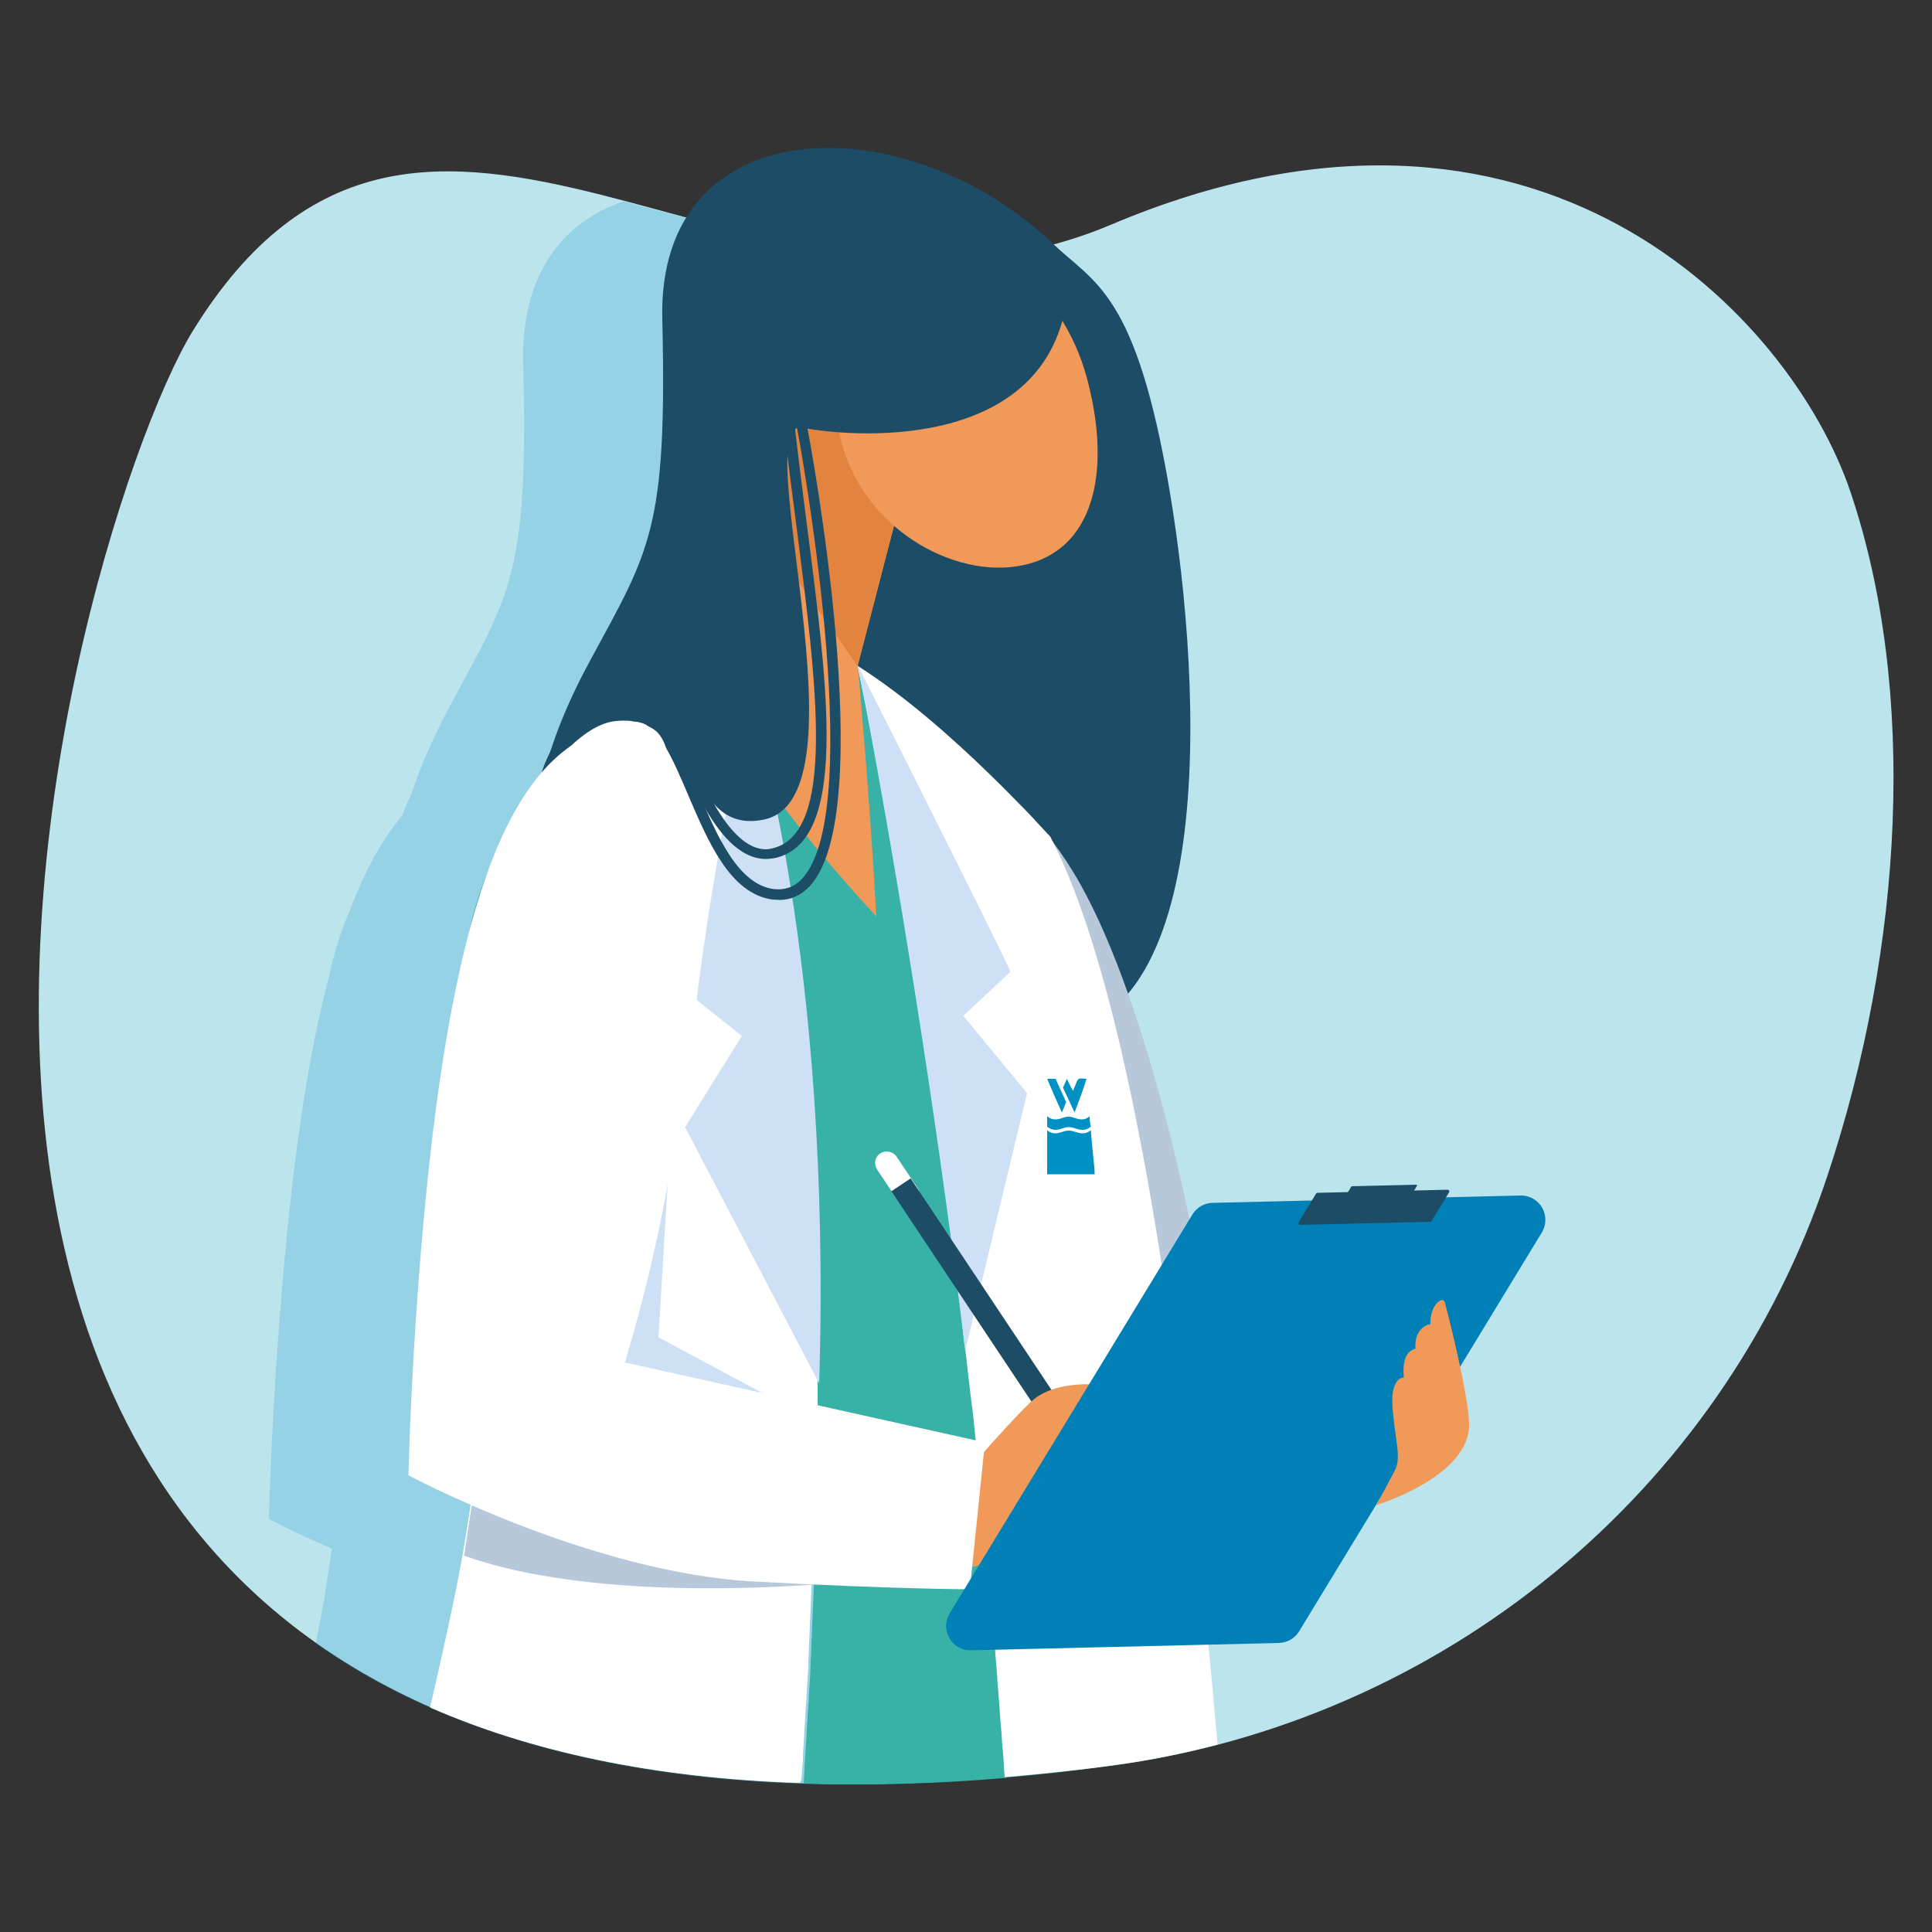
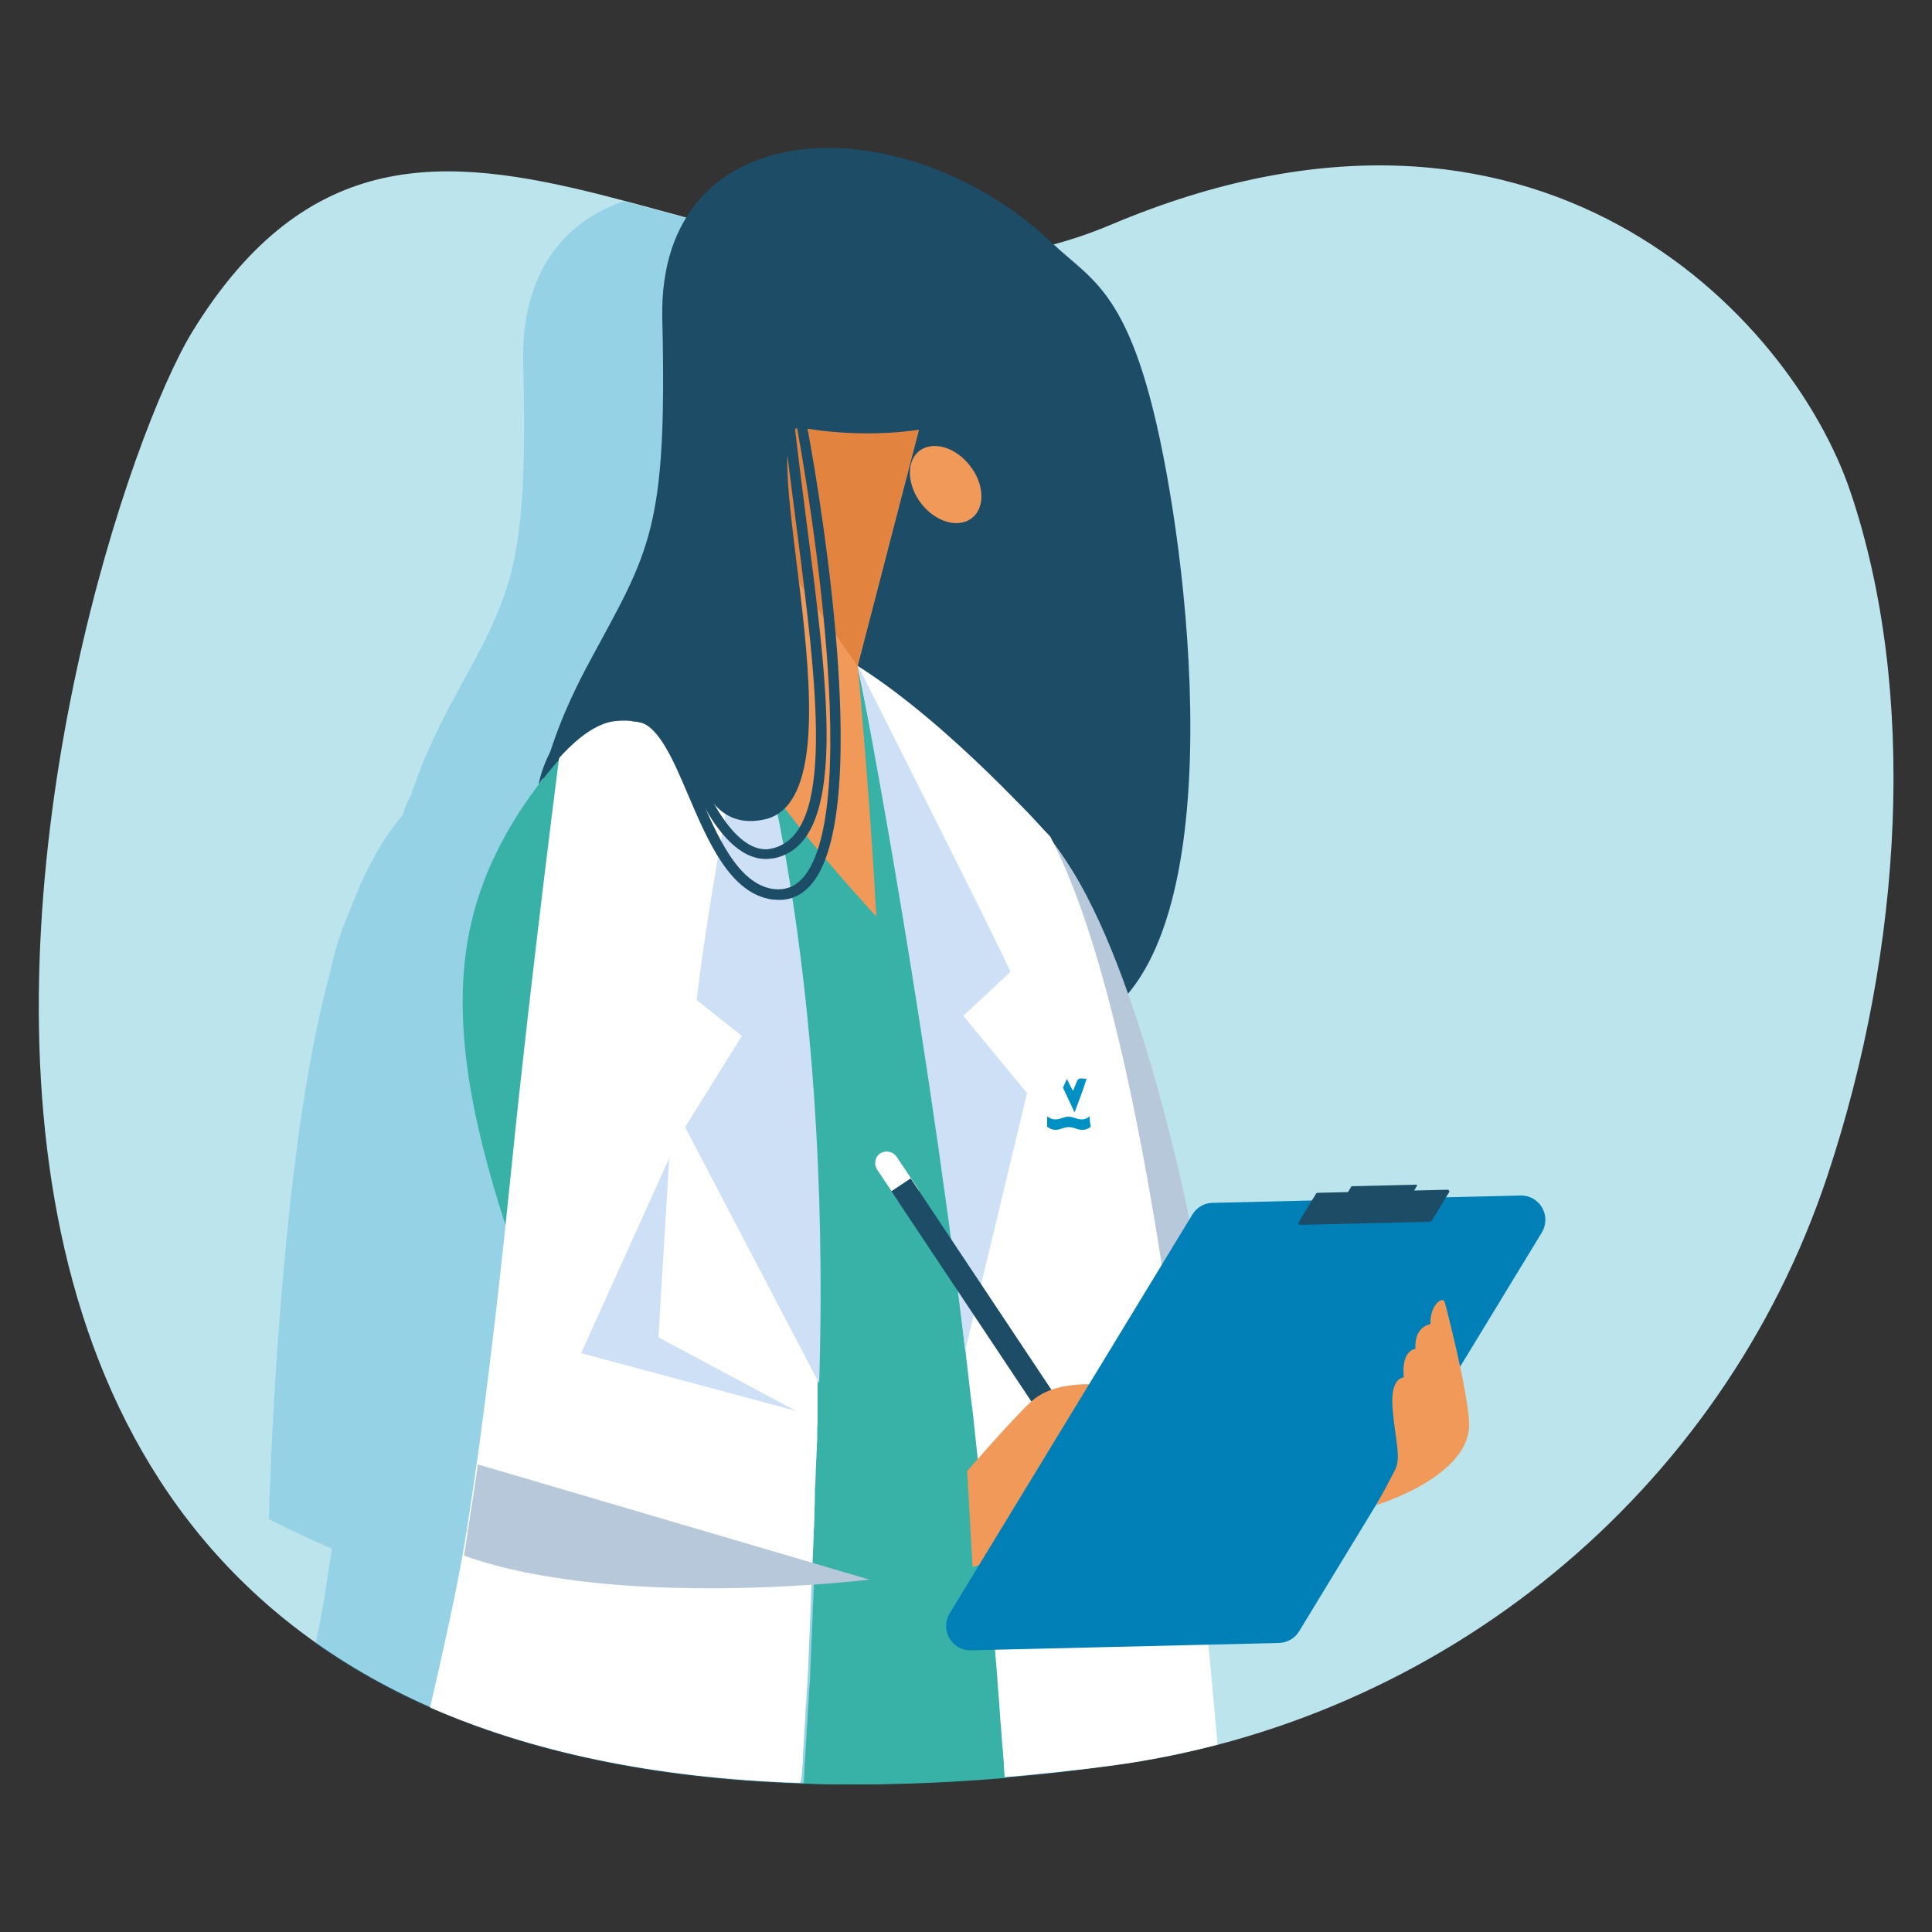
<svg xmlns="http://www.w3.org/2000/svg" xmlns:xlink="http://www.w3.org/1999/xlink" version="1.1" id="Calque_1" x="0px" y="0px" viewBox="0 0 500 500" style="enable-background:new 0 0 500 500;" xml:space="preserve">
  <rect x="0" y="0" width="500" height="500" fill="#333333" stroke="none" />
  <style type="text/css">
	.st0{fill:#BBE4ED;}
	.st1{opacity:0.2;fill:#008FC3;}
	.st2{fill:#38B1A7;}
	.st3{fill:#1D4D66;}
	.st4{fill:#B7C8DA;}
	.st5{fill:#FFFFFF;}
	.st6{fill:#F09959;}
	.st7{fill:#E28440;}
	.st8{fill:#CDE0F5;}
	.st9{enable-background:new    ;}
	.st10{clip-path:url(#SVGID_00000167354303596961660060000011654462965229984641_);}
	.st11{fill:#0091C4;}
	.st12{fill:#0F4583;}
	.st13{fill:#266EB6;}
	.st14{fill:#0080B7;}
</style>
  <g>
    <path class="st0" d="M478.9,127.3c17.3,51.3,13.8,117.6-6,177.1c-27.3,82-99.8,141.2-185.5,152.6C-92.1,507.5,17.3,139.1,49.8,85.8   c59.6-96.9,143.9,11.9,237.6-27.6C397.9,11.4,463.6,82,478.9,127.3z" />
    <path class="st1" d="M295,436.1c2.1-0.1,4.1-1.2,5.2-3l19.9-32.8c1.4-0.4,24.6-7.7,24-21.2c-0.1-3.3-1.2-8.9-2.3-14.4l21.2-34.8   c2.6-4.3-0.6-9.7-5.5-9.6l-19.3,0.5l0.8-1.3c0.2-0.3,0-0.7-0.4-0.7L330,319l0.7-1.1c0.1-0.2,0-0.3-0.2-0.3l-16.6,0.4   c-0.1,0-0.1,0-0.2,0.1l-0.8,1.4l-7.9,0.2c-0.2,0-0.3,0.1-0.4,0.2l-1.1,1.8l-25.7,0.6c-2.1,0.1-4.1,1.2-5.2,3l-0.8,1.3   c-1.8-9-7.5-34.5-15.9-58.4c21.5-25.6,17.5-90.3,10.8-130.1c-8.7-51.4-19.3-53.6-30.4-64.1c-2.8-2.6-5.7-5.1-8.7-7.3   c-23-2.2-45.1-9.1-66.2-14.6c-15.6,5.3-26.5,18.7-26,41.6c1.4,54.7-3.2,59.8-18.7,88.5c-4.6,8.6-8,16.4-10.3,23.5   c-1.1,2-1.8,3.9-2.3,5.4c-5,5.8-9.5,13.8-13.5,24.4c-1.9,4.3-3.4,8.8-4.6,13.5c-0.3,1.2-0.5,2.4-0.8,3.6   c-4.6,17.2-8.2,39.2-10.9,66.6c-4,40.1-4.7,73.9-4.7,73.9s6.3,3.4,16.3,7.7l-2,13c0,0,0,0,0,0c-0.6,3.4-1.3,7.3-2.2,11.6   c41.2,29.1,103.9,43.9,196.6,32.9c-0.6-7.2-1.3-14.4-2-21.5L295,436.1z" />
    <path class="st2" d="M212.2,325.9c0,0.9,0,1.8,0,2.6c0,0.6,0,1.2,0,1.8c0,0.7,0,1.5,0,2.2c0,0.6,0,1.3,0,1.9c0,0.7,0,1.4,0,2.2   c0,0.6,0,1.3,0,1.9c0,0.7,0,1.5,0,2.2c0,0.7,0,1.3,0,2c0,0.7,0,1.5,0,2.2c0,0.7,0,1.3,0,2c0,0.7,0,1.5,0,2.2c0,0.7,0,1.4,0,2   c0,0.7,0,1.5,0,2.2c0,0.7,0,1.4,0,2.1c0,0.7,0,1.5,0,2.2c0,0.7,0,1.4,0,2.1c0,0.8,0,1.5,0,2.3c0,0.7,0,1.4,0,2.1c0,0.8,0,1.5,0,2.3   c0,0.7,0,1.4,0,2c0,0.8,0,1.6-0.1,2.4c0,0.7,0,1.4,0,2c0,0.8,0,1.6-0.1,2.4c0,0.7,0,1.3-0.1,2c0,0.8,0,1.7-0.1,2.5   c0,0.6,0,1.3-0.1,1.9c0,0.9-0.1,1.9-0.1,2.8c0,0.6,0,1.1-0.1,1.7c0,1.5-0.1,3-0.1,4.5c0,0.3,0,0.5,0,0.8c0,1.3-0.1,2.5-0.1,3.8   c0,0.6,0,1.1-0.1,1.7c0,1-0.1,1.9-0.1,2.9c0,0.6-0.1,1.3-0.1,1.9c0,0.9-0.1,1.8-0.1,2.7c0,0.7-0.1,1.4-0.1,2c0,0.9-0.1,1.8-0.1,2.6   c0,0.7-0.1,1.4-0.1,2.1c0,0.9-0.1,1.7-0.1,2.6c0,0.7-0.1,1.4-0.1,2.1c0,0.9-0.1,1.7-0.1,2.6c0,0.7-0.1,1.4-0.1,2.2   c0,0.9-0.1,1.7-0.1,2.6c0,0.7-0.1,1.5-0.1,2.2c0,0.9-0.1,1.7-0.1,2.6c0,0.7-0.1,1.5-0.1,2.2c0,0.9-0.1,1.8-0.1,2.6   c0,0.7-0.1,1.5-0.1,2.2c-0.1,0.9-0.1,1.8-0.2,2.7c0,0.7-0.1,1.4-0.1,2.2c-0.1,0.9-0.1,1.8-0.2,2.7c0,0.7-0.1,1.4-0.1,2.1   c-0.1,0.9-0.1,1.9-0.2,2.8c0,0.7-0.1,1.4-0.1,2.1c-0.1,1-0.1,2-0.2,3c0,0.7-0.1,1.3-0.1,2c-0.1,1.1-0.2,2.2-0.2,3.3   c0,0.6-0.1,1.1-0.1,1.7c0,0.7-0.1,1.3-0.1,2c16.2,0.5,33.7,0.1,52.5-1.5c0-0.5-0.1-0.9-0.1-1.4c0-0.5-0.1-1-0.1-1.4   c0-0.2,0-0.4,0-0.6c-0.1-0.8-0.1-1.6-0.2-2.4c0-0.5-0.1-1.1-0.1-1.6c0-0.3,0-0.6-0.1-0.9c0-0.6-0.1-1.3-0.1-1.9   c0-0.5-0.1-1.1-0.1-1.6c0-0.2,0-0.4,0-0.7c-0.1-0.7-0.1-1.4-0.2-2.2c0-0.5-0.1-1-0.1-1.6c0-0.5-0.1-0.9-0.1-1.4   c0-0.5-0.1-1-0.1-1.4c0-0.5-0.1-0.9-0.1-1.4c-0.1-1.6-0.2-3.3-0.4-4.9c0-0.1,0-0.2,0-0.4c-0.1-1.6-0.3-3.3-0.4-4.9   c0-0.4-0.1-0.8-0.1-1.2c-0.1-0.9-0.1-1.8-0.2-2.7c0-0.6-0.1-1.1-0.1-1.7c0-0.5-0.1-0.9-0.1-1.4c0-0.4-0.1-0.8-0.1-1.2   c0-0.6-0.1-1.2-0.1-1.8c-0.1-0.8-0.1-1.7-0.2-2.5c-0.1-0.6-0.1-1.2-0.2-1.8c0-0.5-0.1-1-0.1-1.6c0-0.3-0.1-0.6-0.1-0.9   c-0.1-0.6-0.1-1.2-0.2-1.8c-0.1-0.6-0.1-1.2-0.2-1.9c0-0.2,0-0.4-0.1-0.6c-0.1-0.6-0.1-1.2-0.2-1.8c-0.1-1.6-0.3-3.2-0.4-4.8   c0-0.5-0.1-1.1-0.1-1.6c-0.1-0.6-0.1-1.3-0.2-1.9c0-0.1,0-0.2,0-0.3c-0.1-0.7-0.1-1.3-0.2-2c0-0.4-0.1-0.9-0.1-1.3   c0-0.3-0.1-0.6-0.1-0.9c-0.1-0.7-0.1-1.4-0.2-2c-0.1-0.7-0.1-1.4-0.2-2.1c-0.1-0.7-0.1-1.4-0.2-2.1c-0.1-0.7-0.1-1.4-0.2-2.1   c-0.1-0.7-0.1-1.4-0.2-2.1c-0.1-0.7-0.1-1.3-0.2-2c-0.1-0.8-0.2-1.5-0.2-2.3c-0.1-0.6-0.1-1.2-0.2-1.8c-0.1-1-0.2-1.9-0.3-2.9   c0-0.4-0.1-0.8-0.1-1.2c-0.1-1.3-0.3-2.6-0.4-4c0-0.1,0-0.2,0-0.3c0-0.4-0.1-0.8-0.1-1.2c-0.1-0.9-0.2-1.7-0.3-2.5   c0-0.4-0.1-0.8-0.1-1.2c0-0.2,0-0.3-0.1-0.5c-0.1-0.8-0.2-1.6-0.3-2.4c-0.1-0.6-0.1-1.1-0.2-1.7c-0.1-0.8-0.2-1.5-0.3-2.3   c-0.1-0.6-0.1-1.1-0.2-1.7c-0.1-0.8-0.2-1.6-0.3-2.4c-0.1-0.5-0.1-1-0.2-1.6c-0.1-0.9-0.2-1.7-0.3-2.6c0-0.3-0.1-0.6-0.1-0.8   c0-0.1,0-0.3-0.1-0.4c-0.1-1.2-0.3-2.5-0.4-3.7c0-0.1,0-0.1,0-0.2c-8.6-4.8-22.1-12.1-37-19.4c0,0,0,0,0,0   C212.2,325,212.2,325.5,212.2,325.9z" />
    <path class="st3" d="M272.3,62.9C234.5,27,170.1,27.8,171.4,82.5s-3.2,59.8-18.7,88.5c-53.9,99.6,64.2,93.7,113.5,97   c49.3,3.3,45.2-89.5,36.5-141S283.3,73.4,272.3,62.9z" />
    <path class="st4" d="M308.5,318.9c0,0-11.8-62.3-30.8-93.3c-18.9-31-46-37.2-53-31.8c-7,5.4-7,5.4-7,5.4   c4.5,32.1,9.9,47.4,31.7,97.2c21.9,49.8,32.4,72,48.1,68.6" />
    <path class="st2" d="M189,161.6c0,0-54.8,27.5-66.8,76.2c-12,48.7,23.5,108.8,27.8,140.9c4.4,32.1,104.5,37.7,104.5,3.4   c0-32.9,25.1-102.8,23.7-120.6c-3.3-41.8-56.3-89.1-56.3-89.1L189,161.6z" />
    <path class="st5" d="M221.9,172.3c0,0,15.1,68.2,27.3,171.7c0,0,0,0,0,0c0,0,0,0.1,0,0.1c0.1,1.2,0.3,2.5,0.4,3.7c0,0,0,0,0,0   c0,0.1,0,0.3,0.1,0.4c0.4,3.7,0.9,7.5,1.3,11.3c0,0,0,0,0,0c0.1,0.6,0.1,1.1,0.2,1.7c0,0,0,0,0,0c0.1,0.8,0.2,1.6,0.3,2.4   c0,0,0,0,0,0c0,0.2,0,0.3,0.1,0.5c0.1,1.2,0.3,2.5,0.4,3.7c0,0,0,0,0,0c0,0.4,0.1,0.8,0.1,1.1c0.3,2.8,0.6,5.5,0.9,8.3c0,0,0,0,0,0   c0.1,0.6,0.1,1.2,0.2,1.8c0,0,0,0,0,0c0.1,0.8,0.2,1.5,0.2,2.3c0,0,0,0,0,0c0.1,0.7,0.1,1.3,0.2,2c0,0,0,0,0,0   c0.4,3.7,0.7,7.5,1.1,11.3c0,0.4,0.1,0.8,0.1,1.3c0,0,0,0,0,0c0.1,0.8,0.1,1.5,0.2,2.3c0.1,0.6,0.1,1.3,0.2,1.9c0,0,0,0,0,0   c0.3,2.7,0.5,5.4,0.7,8.2c0,0,0,0,0,0c0,0.2,0,0.4,0.1,0.6c0.1,1.2,0.2,2.4,0.3,3.7c0,0,0,0,0,0c0,0.3,0.1,0.6,0.1,0.9   c0.2,2.5,0.4,5.1,0.7,7.7c0,0,0,0,0,0c0,0.4,0.1,0.8,0.1,1.2c0.1,1,0.2,2,0.2,3c0,0,0,0,0,0c0.1,0.9,0.1,1.8,0.2,2.7c0,0,0,0,0,0   c0.2,2,0.3,4.1,0.5,6.1c0,0.1,0,0.2,0,0.4c0.2,2.1,0.3,4.2,0.5,6.3c0,0,0,0,0,0c0,0.5,0.1,1,0.1,1.4c0.1,1,0.1,2,0.2,3c0,0,0,0,0,0   c0.1,0.7,0.1,1.4,0.2,2.2c0.1,1.4,0.2,2.8,0.3,4.2c0,0.3,0,0.6,0.1,0.9c0,0,0,0,0,0c0.1,1.3,0.2,2.6,0.3,3.9c0,0.2,0,0.4,0,0.6   c0,0,0,0,0,0c0,0.5,0.1,1,0.1,1.4c0,0,0,0,0,0c0,0.5,0.1,0.9,0.1,1.4c8.9-0.8,18.1-1.7,27.6-3c9.3-1.2,18.5-3.1,27.5-5.4   c-8.4-96.7-21.9-194.3-43.3-235C271.6,216.5,246.2,187.6,221.9,172.3z" />
    <path class="st5" d="M207.5,459.5c0-0.6,0.1-1.1,0.1-1.7c0.1-1.1,0.2-2.2,0.2-3.3c0-0.7,0.1-1.3,0.1-2c0.1-1,0.1-2,0.2-3   c0-0.7,0.1-1.4,0.1-2.1c0.1-0.9,0.1-1.9,0.2-2.8c0-0.7,0.1-1.4,0.1-2.1c0.1-0.9,0.1-1.8,0.2-2.7c0-0.7,0.1-1.5,0.1-2.2   c0.1-0.9,0.1-1.8,0.2-2.7c0-0.7,0.1-1.5,0.1-2.2c0.1-0.9,0.1-1.8,0.1-2.6c0-0.7,0.1-1.5,0.1-2.2c0-0.9,0.1-1.7,0.1-2.6   c0-0.7,0.1-1.5,0.1-2.2c0-0.9,0.1-1.7,0.1-2.6c0-0.7,0.1-1.4,0.1-2.2c0-0.9,0.1-1.7,0.1-2.6c0-0.7,0.1-1.4,0.1-2.1   c0-0.9,0.1-1.7,0.1-2.6c0-0.7,0.1-1.4,0.1-2.1c0-0.9,0.1-1.8,0.1-2.6c0-0.7,0.1-1.4,0.1-2c0-0.9,0.1-1.8,0.1-2.7   c0-0.6,0.1-1.3,0.1-1.9c0-1,0.1-1.9,0.1-2.9c0-0.6,0-1.1,0.1-1.7c0-1.3,0.1-2.5,0.1-3.8c0-0.3,0-0.5,0-0.8c0.1-1.5,0.1-3,0.1-4.5   c0-0.6,0-1.1,0.1-1.7c0-0.9,0.1-1.9,0.1-2.8c0-0.6,0-1.3,0.1-1.9c0-0.8,0-1.7,0.1-2.5c0-0.7,0-1.3,0.1-2c0-0.8,0-1.6,0.1-2.4   c0-0.7,0-1.4,0-2c0-0.8,0-1.6,0.1-2.4c0-0.7,0-1.4,0-2c0-0.8,0-1.5,0-2.3c0-0.7,0-1.4,0-2.1c0-0.8,0-1.5,0-2.3c0-0.7,0-1.4,0-2.1   c0-0.7,0-1.5,0-2.2c0-0.7,0-1.4,0-2.1c0-0.7,0-1.5,0-2.2c0-0.7,0-1.4,0-2c0-0.7,0-1.5,0-2.2c0-0.7,0-1.3,0-2c0-0.7,0-1.5,0-2.2   c0-0.7,0-1.3,0-2c0-0.7,0-1.5,0-2.2c0-0.6,0-1.3,0-1.9c0-0.7,0-1.5,0-2.2c0-0.6,0-1.3,0-1.9c0-0.7,0-1.5,0-2.2c0-0.6,0-1.2,0-1.8   c0-0.9,0-1.8,0-2.6c0-0.4,0-0.9,0-1.3c0-2.7,0-5.4,0-8c-0.3-76.4-30.8-145-30.8-145c-20.4,0.8-35.4,19.1-35.4,19.1   s-8,61.7-13,111.3c-0.7,6.7-1.4,13.4-2.1,20.2c-3.2,29.5-6.9,59-10.6,80.4c-1.7,9.5-4.6,23.1-8.4,39.4   c25.6,11.2,57.1,18.2,95.7,19.5C207.4,460.8,207.4,460.2,207.5,459.5z" />
    <path class="st6" d="M205,98.5l-23.5,72.6c0,0,2.3,19.4,45.3,66.1c-1.7-31.1-4.8-65-4.8-65l17.8-68.6L205,98.5z" />
    <path class="st7" d="M194,132.4l11-33.9l34.7,5.2l-17.8,68.6" />
-     <path class="st6" d="M217.9,114.9c6.4,23.1,30.9,35.8,48.4,31c17.5-4.8,21.2-25.3,14.9-48.4c-6.4-23.1-25.7-37.9-43.1-33.1   C220.6,69.2,211.6,91.8,217.9,114.9z" />
    <path class="st8" d="M261.5,251.5l-12.2,11.4l16.5,20l-16,66.6c-11.5-95.3-27.8-177.3-27.8-177.3S258.7,244.9,261.5,251.5z" />
    <path class="st4" d="M120.1,402.6l3.6-23.6L225,408.8C225,408.8,159.9,416.8,120.1,402.6z" />
    <polygon class="st8" points="205.9,365.1 170.4,346.1 173.2,299.7 150.4,350.2  " />
    <path class="st8" d="M212,358l-34.7-66.3l14.7-23.6l-11.7-9.3c2.5-21.7,9.9-64.1,13.2-75.5c0.4,0,0.7,0,1.1-0.1   C194.6,183.3,215.4,247.8,212,358z" />
    <g>
      <g>
        <g class="st9">
          <defs>
            <polygon id="SVGID_1_" class="st9" points="270.9,303.9 269.8,279.1 282.2,279.1 283.3,303.9      " />
          </defs>
          <clipPath id="SVGID_00000060717868168321398770000000628499254444331402_">
            <use xlink:href="#SVGID_1_" style="overflow:visible;" />
          </clipPath>
          <g style="clip-path:url(#SVGID_00000060717868168321398770000000628499254444331402_);">
            <g>
              <g>
                <g>
                  <path class="st11" d="M282,288.9c-0.7,0.6-1.4,0.8-2,0.8c-0.5,0-1.1-0.1-1.6-0.3c-0.7-0.2-1.1-0.4-1.9-0.4          c-0.8,0-1.1,0.2-1.8,0.4c-0.5,0.2-1.1,0.3-1.6,0.3c-0.7,0-1.3-0.2-2.1-0.8c0,0.9,0,1.8,0,2.7c0.8,0.6,1.5,0.8,2.1,0.8          c0.5,0,1.1-0.1,1.6-0.3c0.7-0.2,1.1-0.4,1.9-0.4c0.8,0,1.2,0.2,1.9,0.4c0.6,0.2,1.1,0.3,1.7,0.3c0.7,0,1.3-0.2,2.1-0.8          C282.1,290.7,282,289.8,282,288.9" />
-                   <path class="st11" d="M273.2,279.2c-0.7,0-1.5,0-2.2,0c1.2,2.9,2.5,5.8,3.8,8.7c0.4-0.9,0.8-1.8,1.1-2.7          C275,283.1,274,281.1,273.2,279.2" />
                  <path class="st11" d="M279.7,279.1c-0.6,0-0.9,0.4-1.1,1c-0.1,0.3-0.9,2.2-0.9,2.2c-0.6-1-1.1-2.1-1.6-3.1          c-0.3,0.8-0.7,1.5-1,2.3c1,2.1,2,4.3,3,6.4c1.1-2.9,2.2-5.8,3.1-8.7C281.1,279.2,280.1,279.1,279.7,279.1" />
-                   <path class="st11" d="M282.3,292.5c-0.7,0.6-1.4,0.8-2.1,0.8c-0.5,0-1.1-0.1-1.7-0.3c-0.7-0.2-1.1-0.4-1.9-0.4          s-1.2,0.2-1.9,0.4c-0.6,0.2-1.1,0.3-1.6,0.3c-0.7,0-1.4-0.2-2.1-0.8c0,3.8,0,7.6,0,11.4c4.1,0,8.3,0,12.4,0          C283,300.1,282.6,296.3,282.3,292.5" />
                </g>
              </g>
            </g>
          </g>
        </g>
      </g>
    </g>
    <path class="st3" d="M276.6,71.6c-1.4,45.4-54.4,41.9-68.9,39.1s17.7,95.7-10,101.4c-20.3,4.2-15.7-27.6-38.3-25.5   c-10,0.9-20,16.4-20,16.4s1.5-9.5,9.1-16.4c7.6-6.9,27.6-48.9,32.8-79.1c5.3-30.1,40.8-49.6,51.3-50.2   c10.5-0.6,36.3,11.4,36.3,11.4L276.6,71.6z" />
    <g>
      <path class="st3" d="M198.2,222.3c0.7,0,1.4-0.1,2.2-0.2c8.8-1.9,13.1-11.2,13.5-29.3c0.3-15.5-2.3-35.4-5-56.4    c-1.1-8.5-2.2-17.3-3.2-25.8c-0.1-0.7-0.7-1.3-1.5-1.2c-0.7,0.1-1.3,0.7-1.2,1.5c0.9,8.5,2.1,17.4,3.2,25.9    c5.2,40.7,10.2,79.2-6.5,82.8c-0.5,0.1-1,0.2-1.5,0.2c-9.6,0-18.2-18.7-23.2-36.8c-0.2-0.7-0.9-1.1-1.6-0.9    c-0.7,0.2-1.1,0.9-0.9,1.6C175.8,195.5,184.7,222.3,198.2,222.3z" />
    </g>
    <g>
      <path class="st3" d="M201.7,232.9c3,0,5.6-1.2,7.8-3.5c18.1-19.1,0.2-114.9-0.6-118.9c-0.1-0.7-0.8-1.2-1.5-1.1    c-0.7,0.1-1.2,0.8-1.1,1.5c0.2,1,18.4,98.5,1.2,116.6c-2,2.1-4.4,2.9-7.2,2.6c-9.4-1.2-14.8-14-19.6-25.2    c-4.6-10.9-9-21.2-16.8-20.9c-0.7,0-1.3,0.6-1.3,1.4c0,0.7,0.6,1.3,1.4,1.3c0.1,0,0.1,0,0.2,0c5.8,0,9.8,9.4,14,19.3    c5.1,11.9,10.8,25.3,21.7,26.8C200.6,232.8,201.2,232.9,201.7,232.9z" />
    </g>
    <path class="st6" d="M238.4,130.3c3.7,4.8,9.6,6.5,13.1,3.8c3.5-2.7,3.3-8.8-0.5-13.6c-3.7-4.8-9.6-6.5-13.1-3.8   C234.5,119.4,234.7,125.5,238.4,130.3z" />
    <path class="st5" d="M236.7,311.7L236.7,311.7c-1.4,0.9-3.3,0.5-4.2-0.8l-5.5-8.2c-0.9-1.4-0.6-3.3,0.8-4.2l0,0   c1.4-0.9,3.3-0.5,4.2,0.8l5.5,8.2C238.4,308.9,238.1,310.7,236.7,311.7z" />
    <rect x="250.7" y="300.5" transform="matrix(0.832 -0.554 0.554 0.832 -144.371 197.164)" class="st3" width="6" height="73.5" />
    <g>
      <g>
        <polygon class="st12" points="276.6,366.1 278.2,371.3 279,374.2 276.8,372.3 272.6,368.8    " />
-         <polygon class="st13" points="278.2,371.3 279,374.2 276.8,372.3    " />
      </g>
      <g>
        <path class="st3" d="M364.3,310.7l-16.6,0.4c-0.2,0-0.3-0.2-0.2-0.3l2.2-3.7c0-0.1,0.1-0.1,0.2-0.1l16.6-0.4     c0.2,0,0.3,0.2,0.2,0.3l-2.2,3.7C364.5,310.6,364.4,310.7,364.3,310.7z" />
      </g>
    </g>
    <path class="st6" d="M250.3,380.7c0,0,12-13.8,16.6-18c4.6-4.2,12.3-5.2,22.2-4c9.9,1.1-6,27.8-8.3,32.7   c-2.3,4.9-23.6,12.9-29.1,14.1" />
-     <path class="st5" d="M159.5,188c-24.8,5.1-40.9,38.2-49.1,119.9c-4,40.1-4.7,73.9-4.7,73.9s47,25.2,89.5,27.5c37,2,55.8,2,55.8,2   l3.9-38l-93.2-20.7c0,0,19.8-62.2,15-107.3C172,200.3,178.4,184.1,159.5,188z" />
    <path class="st14" d="M331,425.2l-79.7,1.9c-5,0.1-8.1-5.3-5.5-9.6l62.8-103.2c1.1-1.8,3.1-3,5.2-3l79.7-1.9c5-0.1,8.1,5.3,5.5,9.6   l-62.8,103.2C335.1,424,333.2,425.1,331,425.2z" />
    <path class="st3" d="M370.1,316.2l-33.6,0.8c-0.4,0-0.6-0.4-0.4-0.7l4.5-7.4c0.1-0.1,0.2-0.2,0.4-0.2l33.6-0.8   c0.4,0,0.6,0.4,0.4,0.7l-4.5,7.4C370.4,316.1,370.2,316.2,370.1,316.2z" />
    <path class="st6" d="M380.2,368.2c-0.3-8-5.8-29.5-6.3-31.2c-0.5-1.7-3.9,0.7-3.7,5.7c0,0-4.2,0.4-3.9,6.4c0,0-3.7,0.2-3,7.4   c0,0-3.6-0.2-2.9,8.1c0.7,8.3,2.3,12.6,0.6,15.9c-1.7,3.3-4.8,9-4.8,9S380.8,382.1,380.2,368.2z" />
  </g>
</svg>